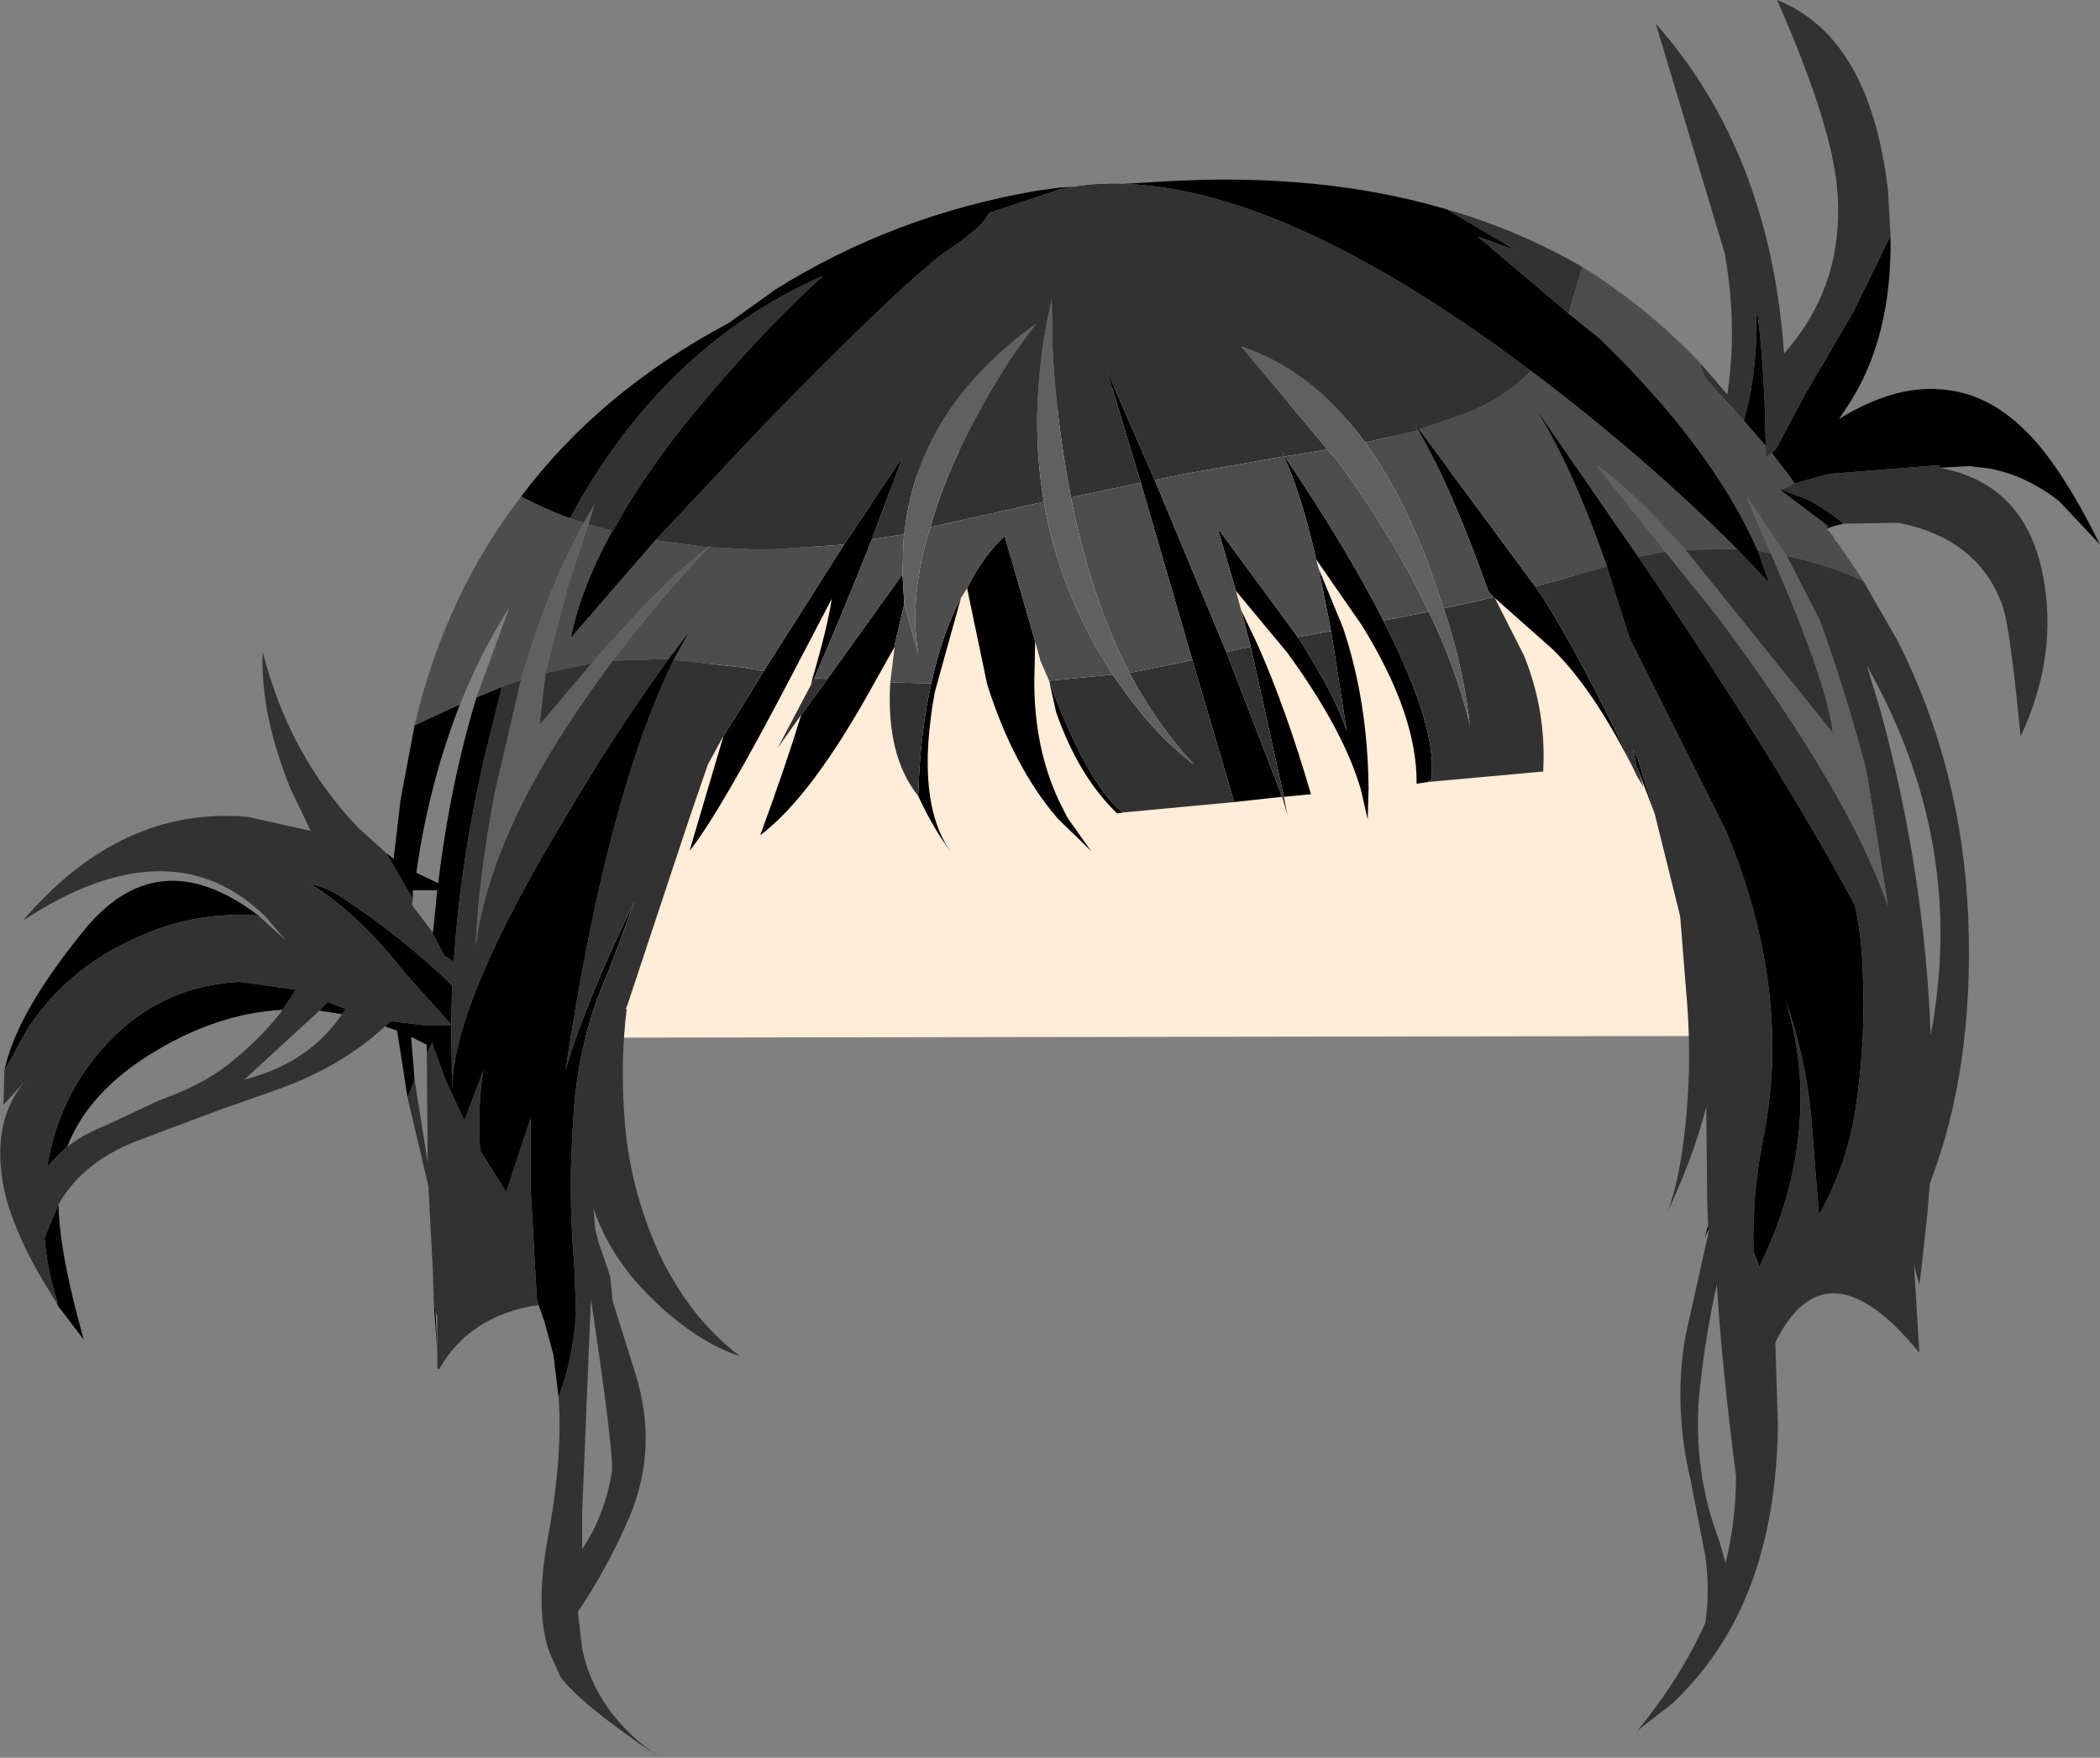
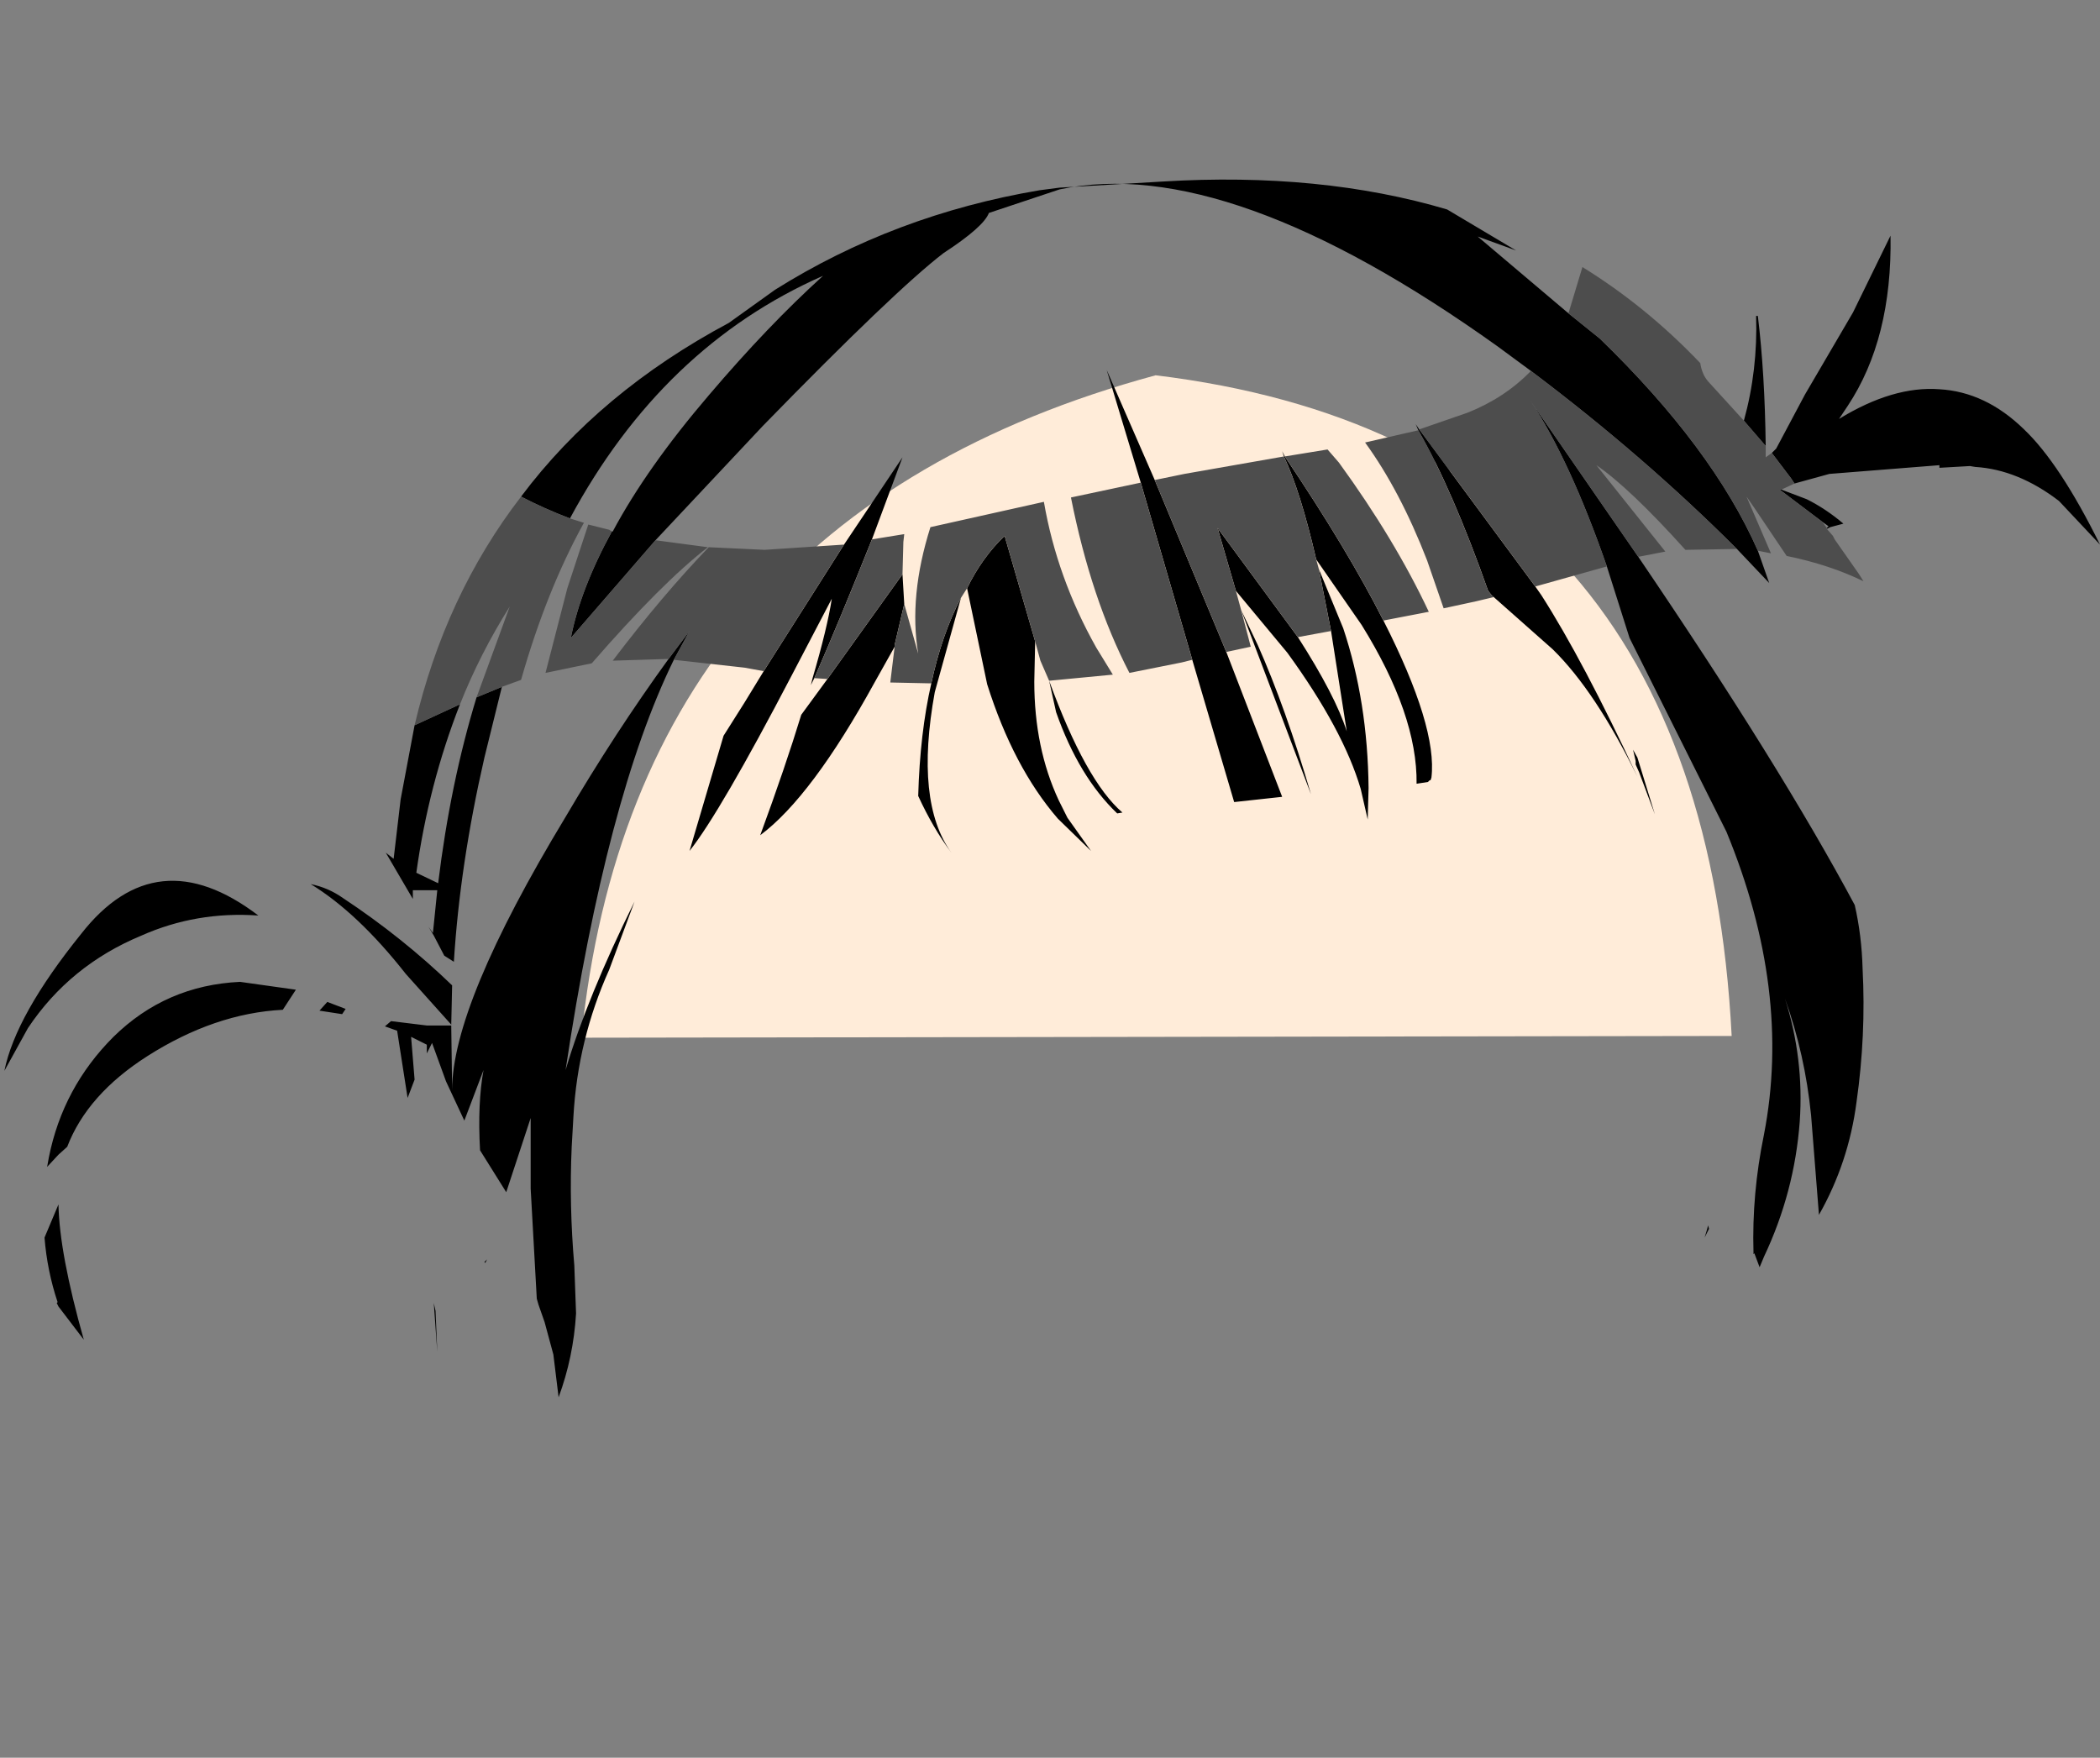
<svg xmlns="http://www.w3.org/2000/svg" height="100.7px" width="120.3px">
  <rect width="100%" height="100%" fill="#808080" stroke="none" />
  <g transform="matrix(1.0, 0.0, 0.0, 1.0, 68.75, 83.3)">
    <path d="M-35.45 -23.85 Q-32.4 -53.7 -2.55 -61.8 28.7 -58.0 30.45 -23.95 L-35.45 -23.85" fill="#ffecd9" fill-rule="evenodd" stroke="none" />
-     <path d="M39.55 -69.8 Q39.65 -63.9 37.1 -60.05 L36.6 -59.3 Q39.7 -61.2 42.35 -61.0 45.0 -60.85 47.2 -58.7 49.25 -56.75 51.55 -52.1 L49.2 -54.6 Q46.85 -56.4 44.4 -56.55 L44.1 -56.6 42.35 -56.5 42.35 -56.65 36.05 -56.15 34.05 -55.6 33.85 -55.9 32.75 -57.35 33.0 -57.6 34.65 -60.7 37.4 -65.4 39.55 -69.8 M36.85 -53.3 L36.1 -53.1 35.9 -53.0 35.9 -53.05 36.0 -53.15 35.65 -53.4 33.2 -55.25 33.3 -55.25 34.75 -54.7 Q35.85 -54.15 36.85 -53.3 M29.15 -12.9 L28.9 -12.4 29.05 -12.9 29.1 -13.1 29.15 -12.9 M26.05 -36.65 L25.15 -39.05 24.95 -39.5 24.95 -39.7 24.8 -40.35 25.05 -39.9 26.05 -36.65 M25.05 -38.8 Q22.65 -43.7 20.2 -46.1 L16.7 -49.2 16.5 -49.45 Q14.45 -55.25 12.5 -58.65 L12.35 -59.0 12.55 -58.7 19.2 -49.7 19.55 -49.2 Q21.95 -45.45 25.05 -38.8 M13.05 -38.5 L12.4 -38.4 Q12.45 -42.35 9.25 -47.5 L6.65 -51.25 Q5.75 -55.15 4.8 -57.15 L4.7 -57.45 4.85 -57.15 Q8.45 -51.8 10.5 -47.75 13.6 -41.65 13.25 -38.75 L13.2 -38.6 13.15 -38.6 13.05 -38.5 M6.8 -50.7 L8.2 -47.3 Q9.6 -43.1 9.65 -38.15 L9.6 -36.35 9.2 -38.1 Q8.2 -41.5 5.0 -45.9 L2.05 -49.45 1.0 -53.05 5.6 -46.8 Q7.75 -43.45 8.4 -41.4 L7.5 -47.15 6.8 -50.7 M2.35 -48.35 L3.3 -46.35 Q4.9 -42.75 6.35 -37.8 L4.8 -37.65 2.9 -46.25 2.35 -48.35 M4.7 -37.65 L1.95 -37.35 -0.45 -45.5 -3.4 -55.65 -5.35 -62.1 -2.6 -55.8 1.5 -45.95 4.7 -37.65 M-4.45 -36.75 L-4.75 -36.7 Q-6.95 -38.8 -8.25 -42.5 L-8.65 -44.3 Q-6.55 -38.55 -4.45 -36.75 M-9.45 -46.55 L-9.5 -44.25 Q-9.5 -40.45 -8.1 -37.45 L-7.6 -36.45 -6.25 -34.55 -8.15 -36.4 Q-10.7 -39.35 -12.2 -44.1 L-13.35 -49.6 Q-12.5 -51.35 -11.2 -52.6 L-9.45 -46.55 M-13.7 -49.05 L-15.2 -43.65 Q-16.35 -37.35 -14.25 -34.45 -15.3 -35.85 -16.15 -37.7 -16.05 -41.3 -15.4 -44.15 -14.8 -46.95 -13.7 -49.05 M-17.5 -46.25 L-18.65 -44.2 Q-22.25 -37.65 -25.2 -35.45 -23.75 -39.4 -22.85 -42.35 L-21.35 -44.4 -17.05 -50.4 -16.95 -48.7 -17.5 -46.35 -17.5 -46.25 M-22.3 -44.05 L-22.2 -44.45 Q-21.35 -47.35 -21.1 -49.0 L-23.4 -44.6 Q-27.5 -36.75 -29.25 -34.55 L-27.3 -41.15 -26.1 -43.05 -25.0 -44.85 -20.4 -52.1 -17.05 -57.1 -18.8 -52.4 Q-20.7 -47.65 -22.1 -44.45 L-22.3 -44.05 M-36.75 -3.25 L-37.05 -5.7 -37.55 -7.55 -37.9 -8.55 -38.0 -8.9 -38.35 -15.2 -38.35 -19.25 -39.75 -15.0 -41.25 -17.4 Q-41.4 -20.1 -41.05 -22.0 L-42.15 -19.1 -43.2 -21.35 -44.0 -23.55 -44.3 -22.95 -44.3 -23.45 -45.2 -23.9 -45.0 -21.45 -45.4 -20.4 -46.0 -24.25 -46.7 -24.5 -46.35 -24.8 -44.3 -24.55 -43.7 -24.55 -42.9 -24.55 -42.85 -20.85 Q-42.85 -25.75 -36.35 -36.5 -33.5 -41.35 -30.45 -45.55 L-29.25 -47.15 -30.15 -45.5 Q-34.0 -37.65 -36.35 -22.0 -35.1 -26.2 -32.4 -31.65 L-33.85 -27.75 Q-35.65 -23.75 -35.9 -19.35 L-36.0 -17.6 Q-36.15 -14.25 -35.85 -10.8 L-35.75 -8.05 Q-35.9 -5.55 -36.75 -3.25 M-43.8 -8.2 L-43.7 -5.85 -43.9 -8.65 -43.8 -8.2 M-65.4 -14.3 Q-65.35 -11.5 -63.95 -6.55 L-65.4 -8.45 -65.5 -8.65 -65.45 -8.7 Q-66.05 -10.5 -66.2 -12.4 L-65.4 -14.3 M-68.5 -21.95 Q-67.85 -25.15 -64.1 -29.8 -59.8 -35.3 -53.95 -30.85 -57.5 -31.1 -60.65 -29.7 -64.75 -28.0 -67.15 -24.4 L-68.5 -21.95 M-46.65 -34.45 L-46.2 -34.1 -45.8 -37.5 -45.0 -41.75 -42.4 -42.95 Q-44.2 -38.35 -44.9 -33.3 L-43.65 -32.7 Q-42.95 -38.45 -41.45 -43.35 L-40.0 -43.95 -41.0 -39.9 Q-42.4 -33.8 -42.75 -28.2 L-43.3 -28.55 -43.9 -29.7 -44.2 -30.2 -43.95 -29.85 -43.7 -32.3 -45.1 -32.3 -45.1 -31.8 -46.65 -34.45 M-38.9 -54.85 Q-34.4 -60.85 -27.0 -64.8 L-24.35 -66.7 Q-17.5 -71.0 -9.2 -72.4 L-8.05 -72.55 -2.15 -72.9 Q6.9 -73.45 14.15 -71.3 L18.1 -68.95 15.9 -69.75 21.1 -65.35 22.9 -63.9 Q29.35 -57.65 31.95 -51.75 L32.6 -49.9 30.75 -51.85 Q25.4 -57.2 18.95 -62.05 L17.05 -63.45 Q1.6 -74.5 -8.05 -72.45 L-10.75 -71.55 -12.1 -71.1 Q-12.4 -70.3 -14.7 -68.8 -17.5 -66.65 -25.05 -58.9 L-31.2 -52.35 -36.05 -46.75 Q-35.5 -49.55 -33.7 -52.85 L-33.65 -52.85 Q-31.7 -56.5 -28.15 -60.65 -24.75 -64.65 -21.6 -67.5 -30.8 -63.45 -36.1 -53.6 -37.55 -54.15 -38.9 -54.85 M31.15 -59.2 Q31.95 -62.1 31.85 -65.2 L31.95 -65.2 Q32.35 -61.9 32.4 -57.75 L31.15 -59.2 M23.3 -50.85 Q21.2 -56.9 18.95 -60.3 L25.1 -51.4 Q33.25 -39.4 37.5 -31.45 37.9 -29.7 37.95 -27.8 38.15 -24.0 37.6 -20.15 37.15 -16.7 35.45 -13.7 L35.0 -19.4 Q34.65 -22.9 33.5 -26.1 34.6 -22.65 34.35 -19.05 34.05 -15.0 32.3 -11.3 L32.05 -10.7 31.75 -11.5 31.7 -11.45 31.7 -11.55 Q31.6 -14.9 32.3 -18.3 33.9 -26.55 30.15 -35.65 L24.6 -46.75 23.3 -50.85 M-64.9 -17.6 L-65.4 -17.15 -66.05 -16.45 -65.95 -17.0 Q-65.15 -21.0 -62.25 -23.9 -59.25 -26.85 -55.0 -27.05 L-51.8 -26.6 -52.55 -25.45 Q-56.45 -25.25 -60.3 -22.8 -63.75 -20.6 -64.9 -17.6 M-50.45 -25.4 L-50.0 -25.9 -48.95 -25.5 -49.15 -25.2 -50.45 -25.4 M-50.95 -32.65 Q-49.95 -32.45 -49.1 -31.85 -45.7 -29.6 -42.85 -26.85 L-42.9 -24.6 -45.5 -27.5 Q-48.25 -31.0 -50.95 -32.65 M-41.0 -11.0 L-40.85 -11.15 -40.95 -10.95 -41.0 -11.0" fill="#000000" fill-rule="evenodd" stroke="none" />
-     <path d="M42.35 -56.5 Q47.3 -55.6 48.3 -50.25 49.15 -45.7 47.0 -41.1 46.4 -47.4 45.95 -48.65 44.55 -52.45 40.0 -53.35 L36.85 -53.3 Q35.85 -54.15 34.75 -54.7 L33.3 -55.25 34.05 -55.6 36.05 -56.15 42.35 -56.65 42.35 -56.5 M36.35 -52.4 L36.55 -52.15 37.75 -50.4 36.35 -52.4 M38.0 -50.0 L39.95 -46.6 Q43.65 -39.3 44.0 -30.75 44.35 -22.1 41.8 -15.5 L41.65 -13.65 41.3 -10.45 41.2 -9.7 40.9 -10.8 41.2 -5.8 Q35.9 -12.3 32.95 -6.4 L33.1 -1.6 Q33.0 5.15 30.5 9.8 29.15 12.3 27.1 14.25 L25.05 15.85 Q27.55 12.8 28.95 9.65 29.2 7.85 28.95 5.9 L28.1 1.5 Q27.1 -2.7 27.8 -6.75 L29.15 -12.8 29.15 -12.9 29.1 -13.1 29.05 -14.35 29.0 -19.5 29.0 -19.9 Q28.35 -17.45 27.35 -15.15 L26.8 -13.9 Q27.4 -15.65 27.65 -17.6 28.25 -21.95 27.85 -26.4 L27.5 -30.8 26.05 -36.65 25.05 -39.9 24.8 -40.35 24.95 -39.7 24.95 -39.5 25.15 -39.05 25.4 -38.2 25.05 -38.8 Q21.95 -45.45 19.55 -49.2 L19.2 -49.7 23.3 -50.85 24.6 -46.75 30.15 -35.65 Q33.9 -26.55 32.3 -18.3 31.6 -14.9 31.7 -11.55 L31.7 -11.45 31.75 -11.5 32.05 -10.7 32.3 -11.3 Q34.05 -15.0 34.35 -19.05 34.6 -22.65 33.5 -26.1 34.65 -22.9 35.0 -19.4 L35.45 -13.7 Q37.15 -16.7 37.6 -20.15 38.15 -24.0 37.95 -27.8 37.9 -29.7 37.5 -31.45 33.25 -39.4 25.1 -51.4 L26.65 -51.7 29.7 -47.9 Q37.15 -37.9 39.4 -31.4 L38.25 -38.65 38.1 -39.4 Q36.9 -43.9 35.5 -47.75 L33.6 -51.45 Q36.05 -50.95 38.0 -50.0 M16.85 -49.1 L18.55 -45.75 Q19.85 -42.55 19.65 -39.1 L13.05 -38.5 13.15 -38.6 13.2 -38.6 13.25 -38.75 Q13.6 -41.65 10.5 -47.75 L13.1 -48.25 Q14.7 -44.95 15.45 -41.75 15.1 -45.0 13.95 -48.45 L15.8 -48.85 16.85 -49.1 M4.8 -37.65 L5.0 -36.6 4.7 -37.65 1.5 -45.95 2.9 -46.25 4.8 -37.65 M1.95 -37.35 L-4.45 -36.75 Q-6.55 -38.55 -8.65 -44.3 L-5.0 -44.65 Q-2.8 -41.35 -0.35 -39.5 -2.45 -41.75 -4.05 -44.75 L-1.05 -45.35 -0.45 -45.5 1.95 -37.35 M-16.15 -37.7 Q-18.0 -40.0 -17.75 -44.2 L-15.4 -44.15 Q-16.05 -41.3 -16.15 -37.7 M-22.85 -42.35 L-24.2 -40.45 -22.3 -44.05 -22.1 -44.45 -21.35 -44.4 -22.85 -42.35 M-27.3 -41.15 L-28.2 -39.5 -29.25 -36.45 -32.8 -25.75 -32.9 -25.5 -32.85 -25.5 Q-33.2 -22.6 -33.0 -19.6 -32.75 -15.3 -30.95 -11.4 -29.2 -7.75 -26.35 -5.6 -28.95 -6.45 -31.6 -9.1 -33.8 -11.3 -34.75 -14.05 L-34.65 -12.85 -34.45 -12.1 -33.8 -10.2 -33.65 -8.75 -32.35 -4.6 Q-31.0 -0.3 -32.75 3.75 -34.0 6.6 -35.65 9.05 L-35.4 11.15 Q-34.65 14.85 -30.95 17.4 -35.6 14.25 -36.65 12.75 L-37.3 11.3 Q-38.1 8.9 -37.4 5.0 -36.5 0.2 -36.75 -3.25 -35.9 -5.55 -35.75 -8.05 L-35.85 -10.8 Q-36.15 -14.25 -36.0 -17.6 L-35.9 -19.35 Q-35.65 -23.75 -33.85 -27.75 L-32.4 -31.65 Q-35.1 -26.2 -36.35 -22.0 -34.0 -37.65 -30.15 -45.5 L-26.1 -45.05 -25.0 -44.85 -26.1 -43.05 -27.3 -41.15 M-37.9 -8.55 L-38.0 -8.5 -38.15 -8.5 Q-41.9 -7.85 -43.6 -4.85 L-43.7 -4.9 -43.7 -7.9 -43.8 -8.2 -43.9 -8.65 -43.95 -10.35 -43.95 -10.45 -44.2 -15.15 -44.2 -15.3 -45.4 -20.4 -45.0 -21.45 -44.25 -16.7 -44.3 -22.95 -44.0 -23.55 -43.2 -21.35 -42.15 -19.1 -41.05 -22.0 Q-41.4 -20.1 -41.25 -17.4 L-39.75 -15.0 -38.35 -19.25 -38.35 -15.2 -38.0 -8.9 -37.9 -8.55 M-46.7 -24.5 Q-49.1 -22.25 -52.8 -20.9 L-56.35 -19.65 -60.6 -18.05 Q-63.95 -16.85 -65.4 -14.3 L-66.2 -12.4 Q-66.05 -10.5 -65.45 -8.7 L-65.5 -8.65 -66.3 -9.95 Q-67.75 -12.4 -68.4 -14.65 -68.85 -16.5 -68.7 -18.0 -68.5 -20.1 -67.1 -21.6 L-68.55 -20.0 -68.5 -21.95 -67.15 -24.4 Q-64.75 -28.0 -60.65 -29.7 -57.5 -31.1 -53.95 -30.85 L-52.35 -29.4 -53.55 -30.8 Q-59.0 -36.1 -67.45 -30.55 -61.8 -37.15 -54.55 -36.5 L-50.95 -35.7 -52.1 -38.1 Q-53.85 -42.4 -53.7 -45.95 -52.2 -40.05 -48.25 -35.9 L-46.65 -34.45 -45.1 -31.8 -45.15 -31.45 -44.2 -30.2 -43.9 -29.7 -43.3 -28.55 -42.75 -28.2 Q-42.4 -33.8 -41.0 -39.9 L-40.0 -43.95 -38.9 -44.35 -40.4 -37.9 Q-41.35 -32.85 -41.5 -29.1 -40.65 -35.9 -34.2 -44.7 L-33.65 -45.45 -30.45 -45.55 Q-33.5 -41.35 -36.35 -36.5 -42.85 -25.75 -42.85 -20.85 L-42.9 -24.55 -43.7 -24.55 -44.3 -24.55 -46.35 -24.8 -46.7 -24.5 M14.15 -71.3 Q18.3 -70.1 21.9 -68.0 L21.1 -65.35 15.9 -69.75 18.1 -68.95 14.15 -71.3 M28.65 -62.5 L29.0 -62.1 30.2 -60.7 Q30.8 -64.65 30.05 -68.8 L26.1 -81.95 Q32.65 -74.55 33.45 -63.05 37.1 -67.15 36.45 -72.9 36.0 -76.6 33.05 -83.3 38.35 -81.2 39.4 -72.45 L39.55 -69.8 37.4 -65.4 34.65 -60.7 33.0 -57.6 32.75 -57.35 32.4 -57.1 32.4 -57.75 Q32.35 -61.9 31.95 -65.2 L31.85 -65.2 Q31.95 -62.1 31.15 -59.2 L29.1 -61.45 Q28.75 -61.85 28.65 -62.5 M-31.2 -52.35 L-25.05 -58.9 Q-17.5 -66.65 -14.7 -68.8 -12.4 -70.3 -12.1 -71.1 L-10.75 -71.55 -8.05 -72.45 Q1.6 -74.5 17.05 -63.45 L18.95 -62.05 Q17.45 -60.5 15.3 -59.65 L12.55 -58.7 12.35 -59.0 12.5 -58.65 9.45 -57.95 Q6.45 -62.1 2.35 -63.45 L7.3 -57.55 4.85 -57.15 4.7 -57.45 4.8 -57.15 -0.9 -56.15 -2.6 -55.8 -5.35 -62.1 -3.4 -55.65 -7.4 -54.8 -7.65 -56.2 Q-8.25 -59.65 -8.45 -63.25 L-8.5 -66.15 Q-9.9 -60.05 -8.95 -54.55 L-15.45 -53.1 Q-14.75 -55.65 -13.3 -58.5 -11.45 -62.15 -9.4 -64.75 -16.2 -59.85 -16.95 -52.7 L-18.8 -52.4 -17.05 -57.1 -20.4 -52.1 -24.95 -51.8 -28.15 -51.95 -27.9 -52.15 -28.2 -51.95 -31.2 -52.35 M30.75 -51.85 L32.6 -49.9 31.95 -51.75 32.2 -51.7 32.7 -51.6 33.55 -49.6 Q35.95 -43.85 36.25 -41.3 L27.8 -51.8 30.75 -51.85 M35.9 -53.05 L35.65 -53.4 36.0 -53.15 35.9 -53.05 M5.6 -46.8 L7.5 -47.15 8.4 -41.4 Q7.75 -43.45 5.6 -46.8 M39.0 -42.5 Q41.5 -33.3 41.85 -24.0 43.95 -35.0 38.2 -45.15 L39.0 -42.5 M29.75 5.0 L30.1 6.25 Q30.7 3.8 30.7 1.25 29.9 -4.9 29.6 -9.7 28.95 -6.85 28.6 -3.5 28.2 0.95 29.75 5.0 M-33.7 -52.85 L-33.85 -52.95 -35.05 -53.25 -34.7 -54.4 -35.3 -53.35 -36.1 -53.6 Q-30.8 -63.45 -21.6 -67.5 -24.75 -64.65 -28.15 -60.65 -31.7 -56.5 -33.65 -52.85 L-33.7 -52.85 M-37.5 -44.75 L-34.85 -45.3 -37.85 -41.75 -37.5 -44.75 M-64.9 -17.6 Q-64.0 -18.3 -62.75 -18.8 L-59.65 -20.25 Q-57.45 -21.05 -56.1 -22.0 -54.05 -23.5 -52.55 -25.45 L-51.8 -26.6 -55.0 -27.05 Q-59.25 -26.85 -62.25 -23.9 -65.15 -21.0 -65.95 -17.0 L-66.05 -16.45 -65.4 -17.15 -64.9 -17.6 M-49.15 -25.2 L-48.95 -25.5 -50.0 -25.9 -50.45 -25.4 -54.75 -21.45 -54.4 -21.55 Q-51.0 -22.5 -49.15 -25.2 M-50.95 -32.65 Q-48.25 -31.0 -45.5 -27.5 L-42.9 -24.6 -42.85 -26.85 Q-45.7 -29.6 -49.1 -31.85 -49.95 -32.45 -50.95 -32.65 M-41.0 -11.0 L-40.95 -10.95 -40.85 -11.15 -41.0 -11.0 M-35.4 5.45 Q-34.1 3.5 -33.7 1.05 -33.55 0.15 -34.9 -8.9 L-35.4 3.35 -35.4 5.45" fill="#323232" fill-rule="evenodd" stroke="none" />
+     <path d="M39.55 -69.8 Q39.65 -63.9 37.1 -60.05 L36.6 -59.3 Q39.7 -61.2 42.35 -61.0 45.0 -60.85 47.2 -58.7 49.25 -56.75 51.55 -52.1 L49.2 -54.6 Q46.85 -56.4 44.4 -56.55 L44.1 -56.6 42.35 -56.5 42.35 -56.65 36.05 -56.15 34.05 -55.6 33.85 -55.9 32.75 -57.35 33.0 -57.6 34.65 -60.7 37.4 -65.4 39.55 -69.8 M36.85 -53.3 L36.1 -53.1 35.9 -53.0 35.9 -53.05 36.0 -53.15 35.65 -53.4 33.2 -55.25 33.3 -55.25 34.75 -54.7 Q35.85 -54.15 36.85 -53.3 M29.15 -12.9 L28.9 -12.4 29.05 -12.9 29.1 -13.1 29.15 -12.9 M26.05 -36.65 L25.15 -39.05 24.95 -39.5 24.95 -39.7 24.8 -40.35 25.05 -39.9 26.05 -36.65 M25.05 -38.8 Q22.65 -43.7 20.2 -46.1 L16.7 -49.2 16.5 -49.45 Q14.45 -55.25 12.5 -58.65 L12.35 -59.0 12.55 -58.7 19.2 -49.7 19.55 -49.2 Q21.95 -45.45 25.05 -38.8 M13.05 -38.5 L12.4 -38.4 Q12.45 -42.35 9.25 -47.5 L6.65 -51.25 Q5.75 -55.15 4.8 -57.15 L4.7 -57.45 4.85 -57.15 Q8.45 -51.8 10.5 -47.75 13.6 -41.65 13.25 -38.75 L13.2 -38.6 13.15 -38.6 13.05 -38.5 M6.8 -50.7 L8.2 -47.3 Q9.6 -43.1 9.65 -38.15 L9.6 -36.35 9.2 -38.1 Q8.2 -41.5 5.0 -45.9 L2.05 -49.45 1.0 -53.05 5.6 -46.8 Q7.75 -43.45 8.4 -41.4 L7.5 -47.15 6.8 -50.7 M2.35 -48.35 L3.3 -46.35 Q4.9 -42.75 6.35 -37.8 M4.7 -37.65 L1.95 -37.35 -0.45 -45.5 -3.4 -55.65 -5.35 -62.1 -2.6 -55.8 1.5 -45.95 4.7 -37.65 M-4.45 -36.75 L-4.75 -36.7 Q-6.95 -38.8 -8.25 -42.5 L-8.65 -44.3 Q-6.55 -38.55 -4.45 -36.75 M-9.45 -46.55 L-9.5 -44.25 Q-9.5 -40.45 -8.1 -37.45 L-7.6 -36.45 -6.25 -34.55 -8.15 -36.4 Q-10.7 -39.35 -12.2 -44.1 L-13.35 -49.6 Q-12.5 -51.35 -11.2 -52.6 L-9.45 -46.55 M-13.7 -49.05 L-15.2 -43.65 Q-16.35 -37.35 -14.25 -34.45 -15.3 -35.85 -16.15 -37.7 -16.05 -41.3 -15.4 -44.15 -14.8 -46.95 -13.7 -49.05 M-17.5 -46.25 L-18.65 -44.2 Q-22.25 -37.65 -25.2 -35.45 -23.75 -39.4 -22.85 -42.35 L-21.35 -44.4 -17.05 -50.4 -16.95 -48.7 -17.5 -46.35 -17.5 -46.25 M-22.3 -44.05 L-22.2 -44.45 Q-21.35 -47.35 -21.1 -49.0 L-23.4 -44.6 Q-27.5 -36.75 -29.25 -34.55 L-27.3 -41.15 -26.1 -43.05 -25.0 -44.85 -20.4 -52.1 -17.05 -57.1 -18.8 -52.4 Q-20.7 -47.65 -22.1 -44.45 L-22.3 -44.05 M-36.75 -3.25 L-37.05 -5.7 -37.55 -7.55 -37.9 -8.55 -38.0 -8.9 -38.35 -15.2 -38.35 -19.25 -39.75 -15.0 -41.25 -17.4 Q-41.4 -20.1 -41.05 -22.0 L-42.15 -19.1 -43.2 -21.35 -44.0 -23.55 -44.3 -22.95 -44.3 -23.45 -45.2 -23.9 -45.0 -21.45 -45.4 -20.4 -46.0 -24.25 -46.7 -24.5 -46.35 -24.8 -44.3 -24.55 -43.7 -24.55 -42.9 -24.55 -42.85 -20.85 Q-42.85 -25.75 -36.35 -36.5 -33.5 -41.35 -30.45 -45.55 L-29.25 -47.15 -30.15 -45.5 Q-34.0 -37.65 -36.35 -22.0 -35.1 -26.2 -32.4 -31.65 L-33.85 -27.75 Q-35.65 -23.75 -35.9 -19.35 L-36.0 -17.6 Q-36.15 -14.25 -35.85 -10.8 L-35.75 -8.05 Q-35.9 -5.55 -36.75 -3.25 M-43.8 -8.2 L-43.7 -5.85 -43.9 -8.65 -43.8 -8.2 M-65.4 -14.3 Q-65.35 -11.5 -63.95 -6.55 L-65.4 -8.45 -65.5 -8.65 -65.45 -8.7 Q-66.05 -10.5 -66.2 -12.4 L-65.4 -14.3 M-68.5 -21.95 Q-67.85 -25.15 -64.1 -29.8 -59.8 -35.3 -53.95 -30.85 -57.5 -31.1 -60.65 -29.7 -64.75 -28.0 -67.15 -24.4 L-68.5 -21.95 M-46.65 -34.45 L-46.2 -34.1 -45.8 -37.5 -45.0 -41.75 -42.4 -42.95 Q-44.2 -38.35 -44.9 -33.3 L-43.65 -32.7 Q-42.95 -38.45 -41.45 -43.35 L-40.0 -43.95 -41.0 -39.9 Q-42.4 -33.8 -42.75 -28.2 L-43.3 -28.55 -43.9 -29.7 -44.2 -30.2 -43.95 -29.85 -43.7 -32.3 -45.1 -32.3 -45.1 -31.8 -46.65 -34.45 M-38.9 -54.85 Q-34.4 -60.85 -27.0 -64.8 L-24.35 -66.7 Q-17.5 -71.0 -9.2 -72.4 L-8.05 -72.55 -2.15 -72.9 Q6.9 -73.45 14.15 -71.3 L18.1 -68.95 15.9 -69.75 21.1 -65.35 22.9 -63.9 Q29.35 -57.65 31.95 -51.75 L32.6 -49.9 30.75 -51.85 Q25.4 -57.2 18.95 -62.05 L17.05 -63.45 Q1.6 -74.5 -8.05 -72.45 L-10.75 -71.55 -12.1 -71.1 Q-12.4 -70.3 -14.7 -68.8 -17.5 -66.65 -25.05 -58.9 L-31.2 -52.35 -36.05 -46.75 Q-35.5 -49.55 -33.7 -52.85 L-33.65 -52.85 Q-31.7 -56.5 -28.15 -60.65 -24.75 -64.65 -21.6 -67.5 -30.8 -63.45 -36.1 -53.6 -37.55 -54.15 -38.9 -54.85 M31.15 -59.2 Q31.95 -62.1 31.85 -65.2 L31.95 -65.2 Q32.35 -61.9 32.4 -57.75 L31.15 -59.2 M23.3 -50.85 Q21.2 -56.9 18.95 -60.3 L25.1 -51.4 Q33.25 -39.4 37.5 -31.45 37.9 -29.7 37.95 -27.8 38.15 -24.0 37.6 -20.15 37.15 -16.7 35.45 -13.7 L35.0 -19.4 Q34.65 -22.9 33.5 -26.1 34.6 -22.65 34.35 -19.05 34.05 -15.0 32.3 -11.3 L32.05 -10.7 31.75 -11.5 31.7 -11.45 31.7 -11.55 Q31.6 -14.9 32.3 -18.3 33.9 -26.55 30.15 -35.65 L24.6 -46.75 23.3 -50.85 M-64.9 -17.6 L-65.4 -17.15 -66.05 -16.45 -65.95 -17.0 Q-65.15 -21.0 -62.25 -23.9 -59.25 -26.85 -55.0 -27.05 L-51.8 -26.6 -52.55 -25.45 Q-56.45 -25.25 -60.3 -22.8 -63.75 -20.6 -64.9 -17.6 M-50.45 -25.4 L-50.0 -25.9 -48.95 -25.5 -49.15 -25.2 -50.45 -25.4 M-50.95 -32.65 Q-49.95 -32.45 -49.1 -31.85 -45.7 -29.6 -42.85 -26.85 L-42.9 -24.6 -45.5 -27.5 Q-48.25 -31.0 -50.95 -32.65 M-41.0 -11.0 L-40.85 -11.15 -40.95 -10.95 -41.0 -11.0" fill="#000000" fill-rule="evenodd" stroke="none" />
    <path d="M35.9 -53.0 L36.25 -52.6 36.35 -52.4 37.75 -50.4 38.0 -50.0 Q36.05 -50.95 33.6 -51.45 L31.75 -54.2 31.3 -54.85 32.7 -51.6 32.2 -51.7 31.95 -51.75 Q29.35 -57.65 22.9 -63.9 L21.1 -65.35 21.9 -68.0 Q25.55 -65.75 28.65 -62.5 28.75 -61.85 29.1 -61.45 L31.15 -59.2 32.4 -57.75 32.4 -57.1 32.75 -57.35 33.85 -55.9 34.05 -55.6 33.3 -55.25 33.2 -55.25 35.65 -53.4 35.9 -53.05 35.9 -53.0 M16.7 -49.2 L16.85 -49.1 15.8 -48.85 13.95 -48.45 13.0 -51.2 Q11.45 -55.2 9.45 -57.95 L12.5 -58.65 Q14.45 -55.25 16.5 -49.45 L16.7 -49.2 M6.65 -51.25 L6.8 -50.7 7.5 -47.15 5.6 -46.8 1.0 -53.05 2.05 -49.45 2.35 -48.35 2.9 -46.25 1.5 -45.95 -2.6 -55.8 -0.9 -56.15 4.8 -57.15 Q5.75 -55.15 6.65 -51.25 M-8.65 -44.3 L-9.15 -45.45 -9.45 -46.55 -11.2 -52.6 Q-12.5 -51.35 -13.35 -49.6 L-13.7 -49.05 Q-14.8 -46.95 -15.4 -44.15 L-17.75 -44.2 -17.5 -46.25 -17.5 -46.35 -16.95 -48.7 -16.15 -45.85 Q-16.7 -49.15 -15.45 -53.1 L-8.95 -54.55 Q-8.2 -50.2 -5.95 -46.2 L-5.0 -44.65 -8.65 -44.3 M-45.0 -41.75 Q-43.25 -49.2 -38.9 -54.85 -37.55 -54.15 -36.1 -53.6 L-35.3 -53.35 Q-37.45 -49.45 -38.9 -44.35 L-40.0 -43.95 -41.45 -43.35 -39.55 -48.55 Q-41.25 -45.85 -42.4 -42.95 L-45.0 -41.75 M18.95 -62.05 Q25.4 -57.2 30.75 -51.85 L27.8 -51.8 Q24.6 -55.35 22.7 -56.65 L26.65 -51.7 25.1 -51.4 18.95 -60.3 Q21.2 -56.9 23.3 -50.85 L19.2 -49.7 12.55 -58.7 15.3 -59.65 Q17.45 -60.5 18.95 -62.05 M-4.05 -44.75 Q-6.25 -49.0 -7.4 -54.8 L-3.4 -55.65 -0.45 -45.5 -1.05 -45.35 -4.05 -44.75 M4.85 -57.15 L7.3 -57.55 7.95 -56.8 Q11.15 -52.4 13.1 -48.25 L10.5 -47.75 Q8.45 -51.8 4.85 -57.15 M-17.05 -50.4 L-21.35 -44.4 -22.1 -44.45 Q-20.7 -47.65 -18.8 -52.4 L-16.95 -52.7 -17.0 -52.25 -17.05 -50.4 M-20.4 -52.1 L-25.0 -44.85 -26.1 -45.05 -30.15 -45.5 -29.25 -47.15 -30.45 -45.55 -33.65 -45.45 Q-30.8 -49.2 -28.15 -51.95 L-24.95 -51.8 -20.4 -52.1 M-35.05 -53.25 L-33.85 -52.95 -33.7 -52.85 Q-35.5 -49.55 -36.05 -46.75 L-31.2 -52.35 -28.2 -51.95 Q-30.85 -49.9 -34.85 -45.3 L-37.5 -44.75 -36.25 -49.6 -35.05 -53.25" fill="#4d4d4d" fill-rule="evenodd" stroke="none" />
-     <path d="M26.65 -51.7 L22.7 -56.65 Q24.6 -55.35 27.8 -51.8 L36.25 -41.3 Q35.95 -43.85 33.55 -49.6 L32.7 -51.6 31.3 -54.85 31.75 -54.2 33.6 -51.45 35.5 -47.75 Q36.9 -43.9 38.1 -39.4 L38.25 -38.65 39.4 -31.4 Q37.15 -37.9 29.7 -47.9 L26.65 -51.7 M9.45 -57.95 Q11.45 -55.2 13.0 -51.2 L13.95 -48.45 Q15.1 -45.0 15.45 -41.75 14.7 -44.95 13.1 -48.25 11.15 -52.4 7.95 -56.8 L7.3 -57.55 2.35 -63.45 Q6.45 -62.1 9.45 -57.95 M-8.95 -54.55 Q-9.9 -60.05 -8.5 -66.15 L-8.45 -63.25 Q-8.25 -59.65 -7.65 -56.2 L-7.4 -54.8 Q-6.25 -49.0 -4.05 -44.75 -2.45 -41.75 -0.35 -39.5 -2.8 -41.35 -5.0 -44.65 L-5.95 -46.2 Q-8.2 -50.2 -8.95 -54.55 M-16.95 -48.7 L-17.05 -50.4 -17.0 -52.25 -16.95 -52.7 Q-16.2 -59.85 -9.4 -64.75 -11.45 -62.15 -13.3 -58.5 -14.75 -55.65 -15.45 -53.1 -16.7 -49.15 -16.15 -45.85 L-16.95 -48.7 M-35.05 -53.25 L-36.25 -49.6 -37.5 -44.75 -37.85 -41.75 -34.85 -45.3 Q-30.85 -49.9 -28.2 -51.95 L-27.9 -52.15 -28.15 -51.95 Q-30.8 -49.2 -33.65 -45.45 L-34.2 -44.7 Q-40.65 -35.9 -41.5 -29.1 -41.35 -32.85 -40.4 -37.9 L-38.9 -44.35 Q-37.45 -49.45 -35.3 -53.35 L-34.7 -54.4 -35.05 -53.25" fill="#606060" fill-rule="evenodd" stroke="none" />
  </g>
</svg>